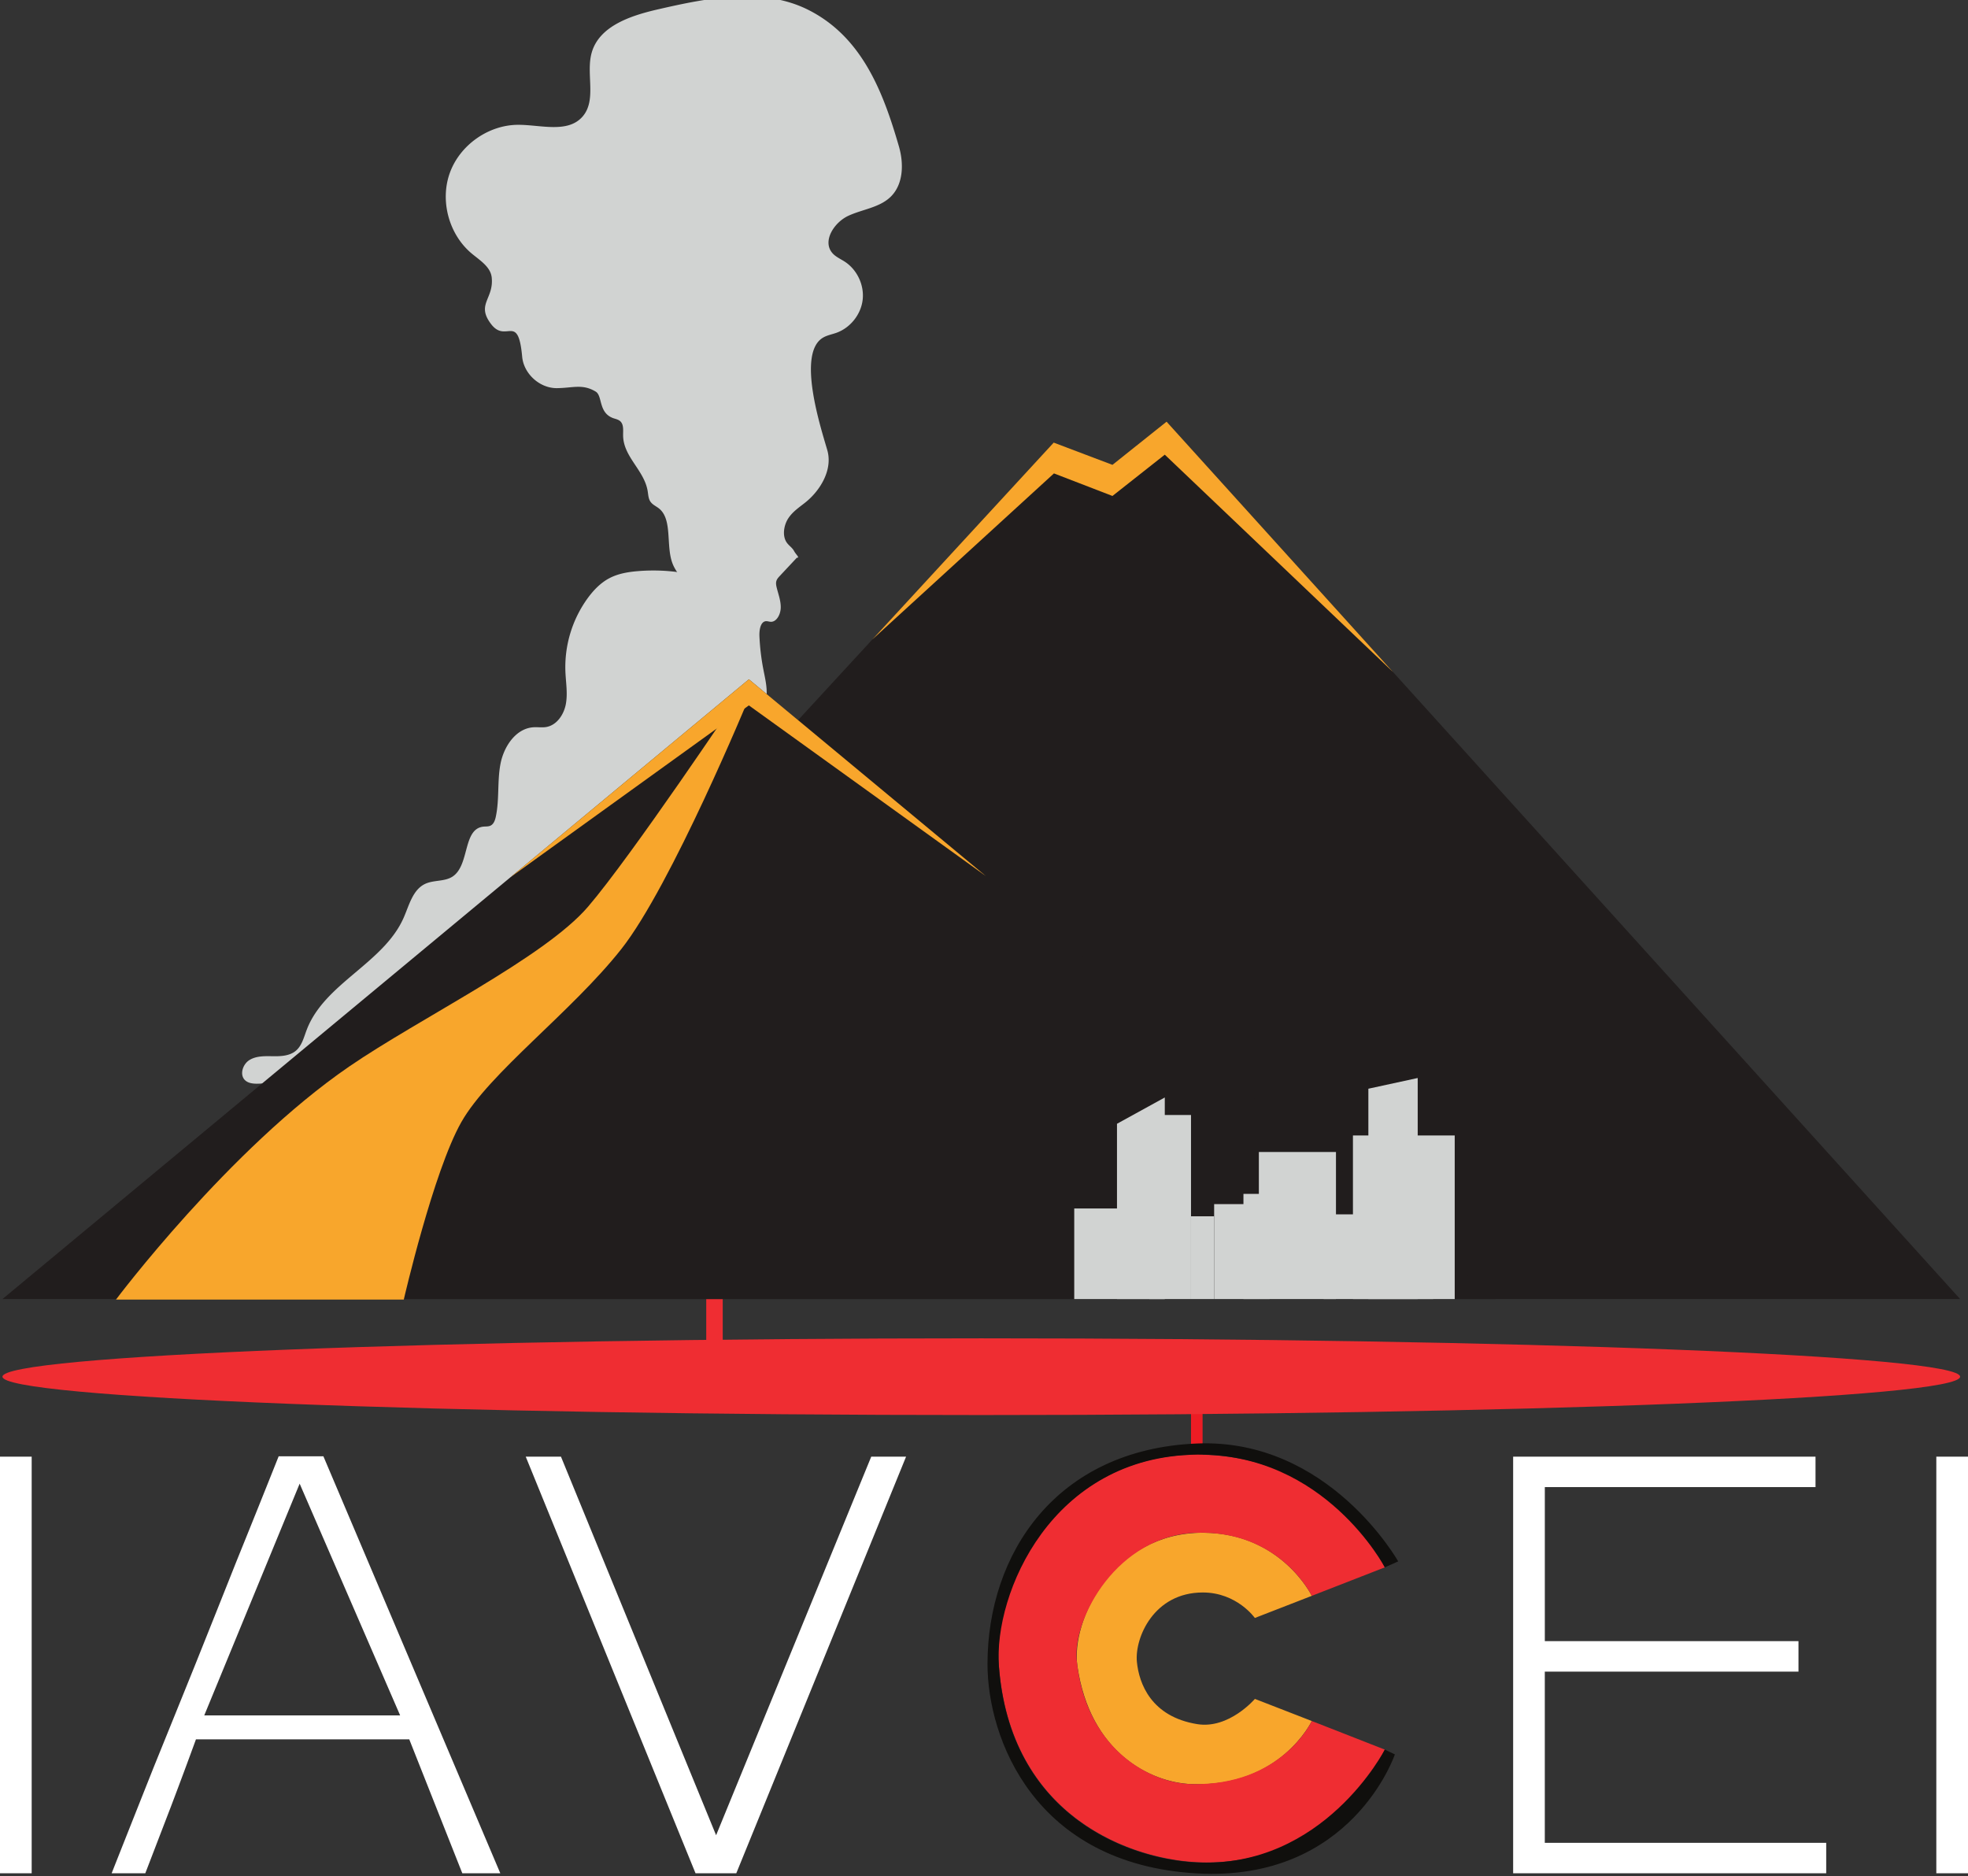
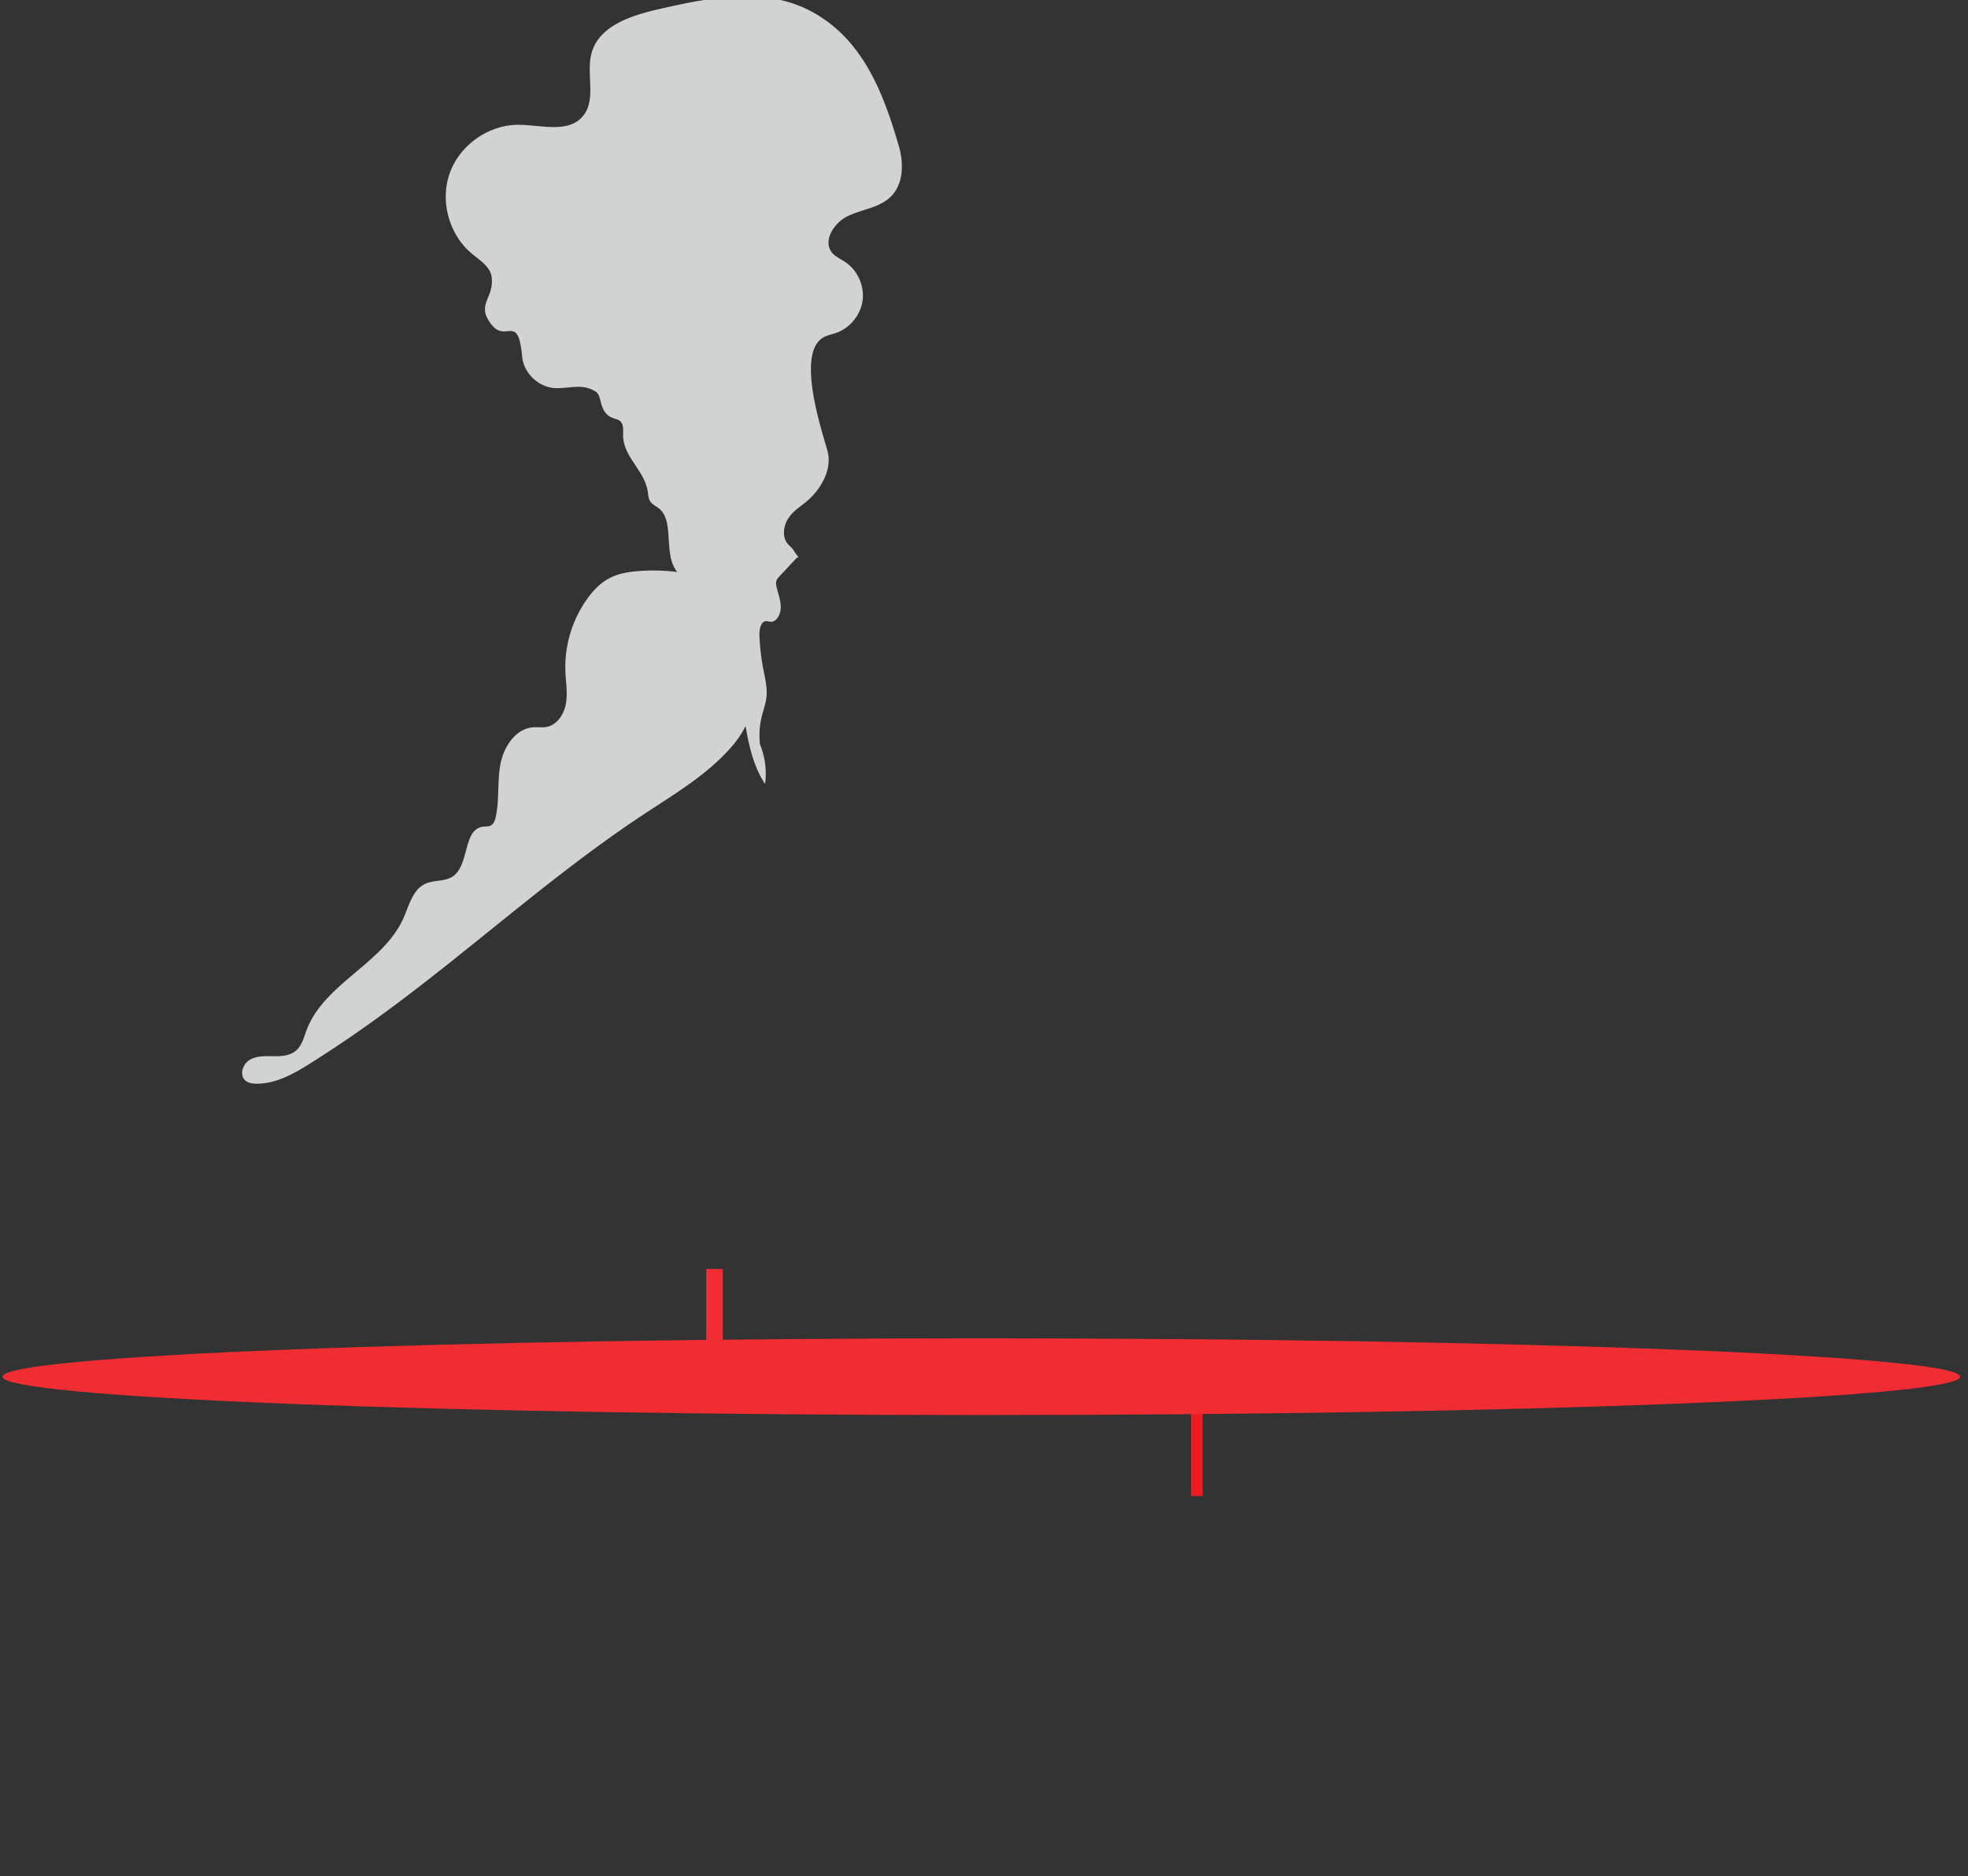
<svg xmlns="http://www.w3.org/2000/svg" width="341.656" height="325.707" viewBox="0 0 90.397 86.177">
  <rect x="0" y="0" width="90.397" height="86.177" fill="#333333" stroke="none" />
  <defs>
    <clipPath clipPathUnits="userSpaceOnUse" id="a">
      <path d="M0 841.89h595.276V0H0z" />
    </clipPath>
    <clipPath clipPathUnits="userSpaceOnUse" id="b">
-       <path d="M0 841.89h595.276V0H0z" />
-     </clipPath>
+       </clipPath>
  </defs>
  <g clip-path="url(#a)" transform="matrix(.353 0 0 -.353 -59.817 259.951)">
    <path d="M264.895 639.532c4.305 5.149 4.518 14.239-.255 19.374-2.77 2.98-8.283 3.486-12.047 3.197-1.328-.103-2.677-.313-3.855-.935-1.157-.611-2.084-1.588-2.851-2.648a15.28 15.28 0 01-2.861-9.515c.059-1.403.311-2.818.059-4.2-.253-1.38-1.185-2.77-2.57-2.998-.54-.088-1.094.006-1.641-.03-2.299-.144-3.861-2.5-4.296-4.763-.434-2.262-.129-4.622-.609-6.877-.097-.457-.27-.961-.693-1.161-.294-.14-.638-.094-.961-.134-2.654-.326-1.736-5.02-3.971-6.49-1.037-.681-2.45-.424-3.573-.955-1.615-.761-2.076-2.776-2.795-4.41-2.62-5.946-10.311-8.513-12.617-14.588-.367-.967-.621-2.055-1.414-2.718-.8-.67-1.936-.723-2.98-.707-1.043.017-2.157.054-3.046-.492-.889-.547-1.33-1.937-.563-2.644.388-.356.953-.435 1.478-.438 2.587-.016 4.957 1.356 7.144 2.738 2.39 1.51 4.74 3.08 7.047 4.713 12.411 8.776 23.563 19.267 36.25 27.636 4.115 2.714 8.459 5.265 11.62 9.045" fill="#d1d3d2" />
    <path d="M268.733 637.721a10.26 10.26 0 00-.173 5.407c.21.864.534 1.696.628 2.59.128 1.213-.178 2.423-.409 3.615-.27 1.4-.44 2.828-.505 4.264-.038.808.128 1.872.796 1.975.228.035.455-.066.684-.073.744-.024 1.276.95 1.293 1.843.018.894-.312 1.735-.524 2.592-.067.274-.124.57-.053.843.072.275.258.48.436.671l2.232 2.384c.447-.024-.107.404-.346.858-.24.454-.675.705-.963 1.117-.609.874-.389 2.255.197 3.151.587.896 1.452 1.451 2.241 2.084 1.891 1.516 3.58 4.215 2.836 6.795-.813 2.822-4.02 12.614-.545 14.64.532.311 1.155.418 1.736.626 1.811.65 3.187 2.38 3.411 4.29.224 1.911-.713 3.913-2.326 4.964-.557.363-1.197.63-1.628 1.136-1.319 1.55.243 3.971 2.086 4.83 1.845.856 4.066 1.061 5.52 2.485 1.655 1.624 1.714 4.307 1.07 6.535-2.026 6.995-4.74 14.186-11.72 17.74-5.958 3.033-13.11 1.604-19.627.107-3.519-.808-7.63-2.149-8.628-5.619-.792-2.757.691-6.188-1.202-8.344-1.929-2.196-5.445-1.057-8.369-1.062-3.862-.006-7.586-2.628-8.895-6.262-1.309-3.634-.112-8.028 2.86-10.496 1.066-.887 2.444-1.725 2.591-3.104.298-2.806-2.06-3.474-.079-6.068 1.961-2.567 3.515 1.567 4.043-4.246.202-2.222 2.286-4.108 4.52-4.088 2.084.02 3.312.588 5.041-.445.948-.566.301-2.875 2.45-3.513.315-.094.655-.19.873-.48.342-.456.238-1.155.251-1.768.058-2.75 2.74-4.469 3.192-7.166.074-.44.09-.912.296-1.287.274-.499.8-.682 1.21-1.02 1.741-1.439.851-4.788 1.718-7.102.595-1.584 1.99-2.569 2.59-4.15.586-1.546.643-3.868 2.034-4.172.48-.106.997.11 1.454-.099.386-.176.64-.614.847-1.042 2.856-5.876 1.607-13.936 5.131-19.265.26 1.918-.053 3.941-.87 5.62" fill="#d1d3d2" />
    <path d="M263.497 558.974h-2.147v12.321h2.147z" fill="#ef2d32" />
    <path d="M325.937 541.745h-1.506v16.531h1.506z" fill="#ed1c24" />
    <path d="M424.51 557.276c0-2.755-57.024-4.99-127.368-4.99-70.343 0-127.368 2.235-127.368 4.99 0 2.757 57.025 4.991 127.368 4.991 70.344 0 127.369-2.234 127.369-4.991" fill="#ef2d32" />
  </g>
-   <path d="M12.8 66.889a865.938 865.938 0 01-1.945 4.84c-.63 1.585-1.26 3.163-1.89 4.736a3458.21 3458.21 0 01-1.91 4.718c-.63 1.584-1.272 3.204-1.927 4.858h1.546l1.182-3.075c.412-1.084.793-2.11 1.145-3.076h9.798l2.436 6.15h1.745L14.855 66.89zM0 66.906v19.135h1.455V66.906zm24.149 0l7.799 19.135h1.872l7.799-19.135h-1.6l-7.126 17.388-7.126-17.388zm45.355 0v19.135h14.38v-1.398H70.958V76.78H82.61V75.38H70.959v-7.077h12.434v-1.398zm19.438 0v19.135h1.455V66.906zm-75.178 1.24L18.38 78.79H9.382z" aria-label="IAVEI" style="display:inline" font-weight="400" font-size="105.534" font-family="Microsoft Yi Baiti" fill="#fff" />
  <g clip-path="url(#b)" transform="matrix(.353 0 0 -.353 -59.817 259.951)">
    <path d="M424.51 567.379H203.909l102.658 111.439 7.644-2.893 7.042 5.616z" fill="#211d1d" />
-     <path d="M364.024 567.379h-194.25l97.125 80.639z" fill="#211d1d" />
    <path d="M265.385 645.572h1.514s-10.094-24.435-16.61-32.67c-6.517-8.234-17.164-16.078-20.808-22.504-3.645-6.428-7.486-23.088-7.486-23.088h-37.45s14.688 19.582 30.352 30.327c9.126 6.261 25.396 14.166 31.071 20.788 5.675 6.623 19.417 27.147 19.417 27.147" fill="#f8a62c" />
    <path d="M266.899 648.018l-31.04-25.77 31.04 22.374 30.843-22.211zM306.565 678.818l7.645-2.894 7.042 5.617 29.466-32.58-29.699 28.284-6.809-5.372-7.613 2.935-23.629-21.607z" fill="#f8a62c" />
    <path d="M309.236 567.379h11.783v11.782h-11.783z" fill="#d1d3d2" />
    <path d="M314.799 567.379h6.22v26.227l-6.22-3.421zM327.44 567.379h-3.01v10.77h3.01z" fill="#d1d3d2" />
    <path d="M319.013 567.379h5.418v23.946h-5.418zM333.261 567.379h-5.82v12.354h5.82z" fill="#d1d3d2" />
    <path d="M334.666 567.379h-3.412v13.683h3.412z" fill="#d1d3d2" />
-     <path d="M343.294 567.379h-10.033v19.131h10.033z" fill="#d1d3d2" />
    <path d="M355.937 567.379h-14.248v11.023h14.248z" fill="#d1d3d2" />
    <path d="M358.746 567.379h-13.244v21.285h13.244z" fill="#d1d3d2" />
    <path d="M347.509 567.379h6.42v28.761l-6.42-1.394z" fill="#d1d3d2" />
    <path d="M332.74 525.883l7.407 2.878s-4.004 8.21-14.178 8.21c-11.708 0-17.172-11.44-16.322-17.33 1.632-11.296 9.502-15.158 14.84-15.374 11.55-.467 15.66 8.208 15.66 8.208l-7.403 2.877s-3.366-3.952-7.505-3.283c-6.004.971-7.579 5.298-7.85 8.106-.298 3.1 2.184 9.024 8.58 9.024 4.437 0 6.77-3.316 6.77-3.316" fill="#f8a62c" />
    <path d="M340.147 528.762s-4.066 8.509-14.964 8.208c-10.298-.283-16.187-11.117-15.622-16.63 1.171-11.413 9.442-15.952 14.925-16.073 11.766-.26 15.661 8.209 15.661 8.209l9.5-3.721s-6.932-15.196-24.032-14.67c-8.51.263-24.91 5.604-26.22 26.06-.653 10.2 7.957 26.99 25.788 26.99 17.79 0 24.464-14.67 24.464-14.67z" fill="#ef2d32" />
    <path d="M349.647 532.466s-7.779 14.866-24.464 14.668c-18.92-.224-26.436-18.11-25.75-27.504 1.409-19.338 16.69-25.133 25.75-25.558 16.534-.775 24.464 14.683 24.464 14.683l1.31-.623s-5.579-16.638-25.774-15.485c-21.169 1.208-27.232 17.613-27.233 27.243 0 14.283 8.861 27.923 27.233 28.693 17.183.72 26.207-15.34 26.207-15.34z" fill="#100f0d" />
  </g>
</svg>